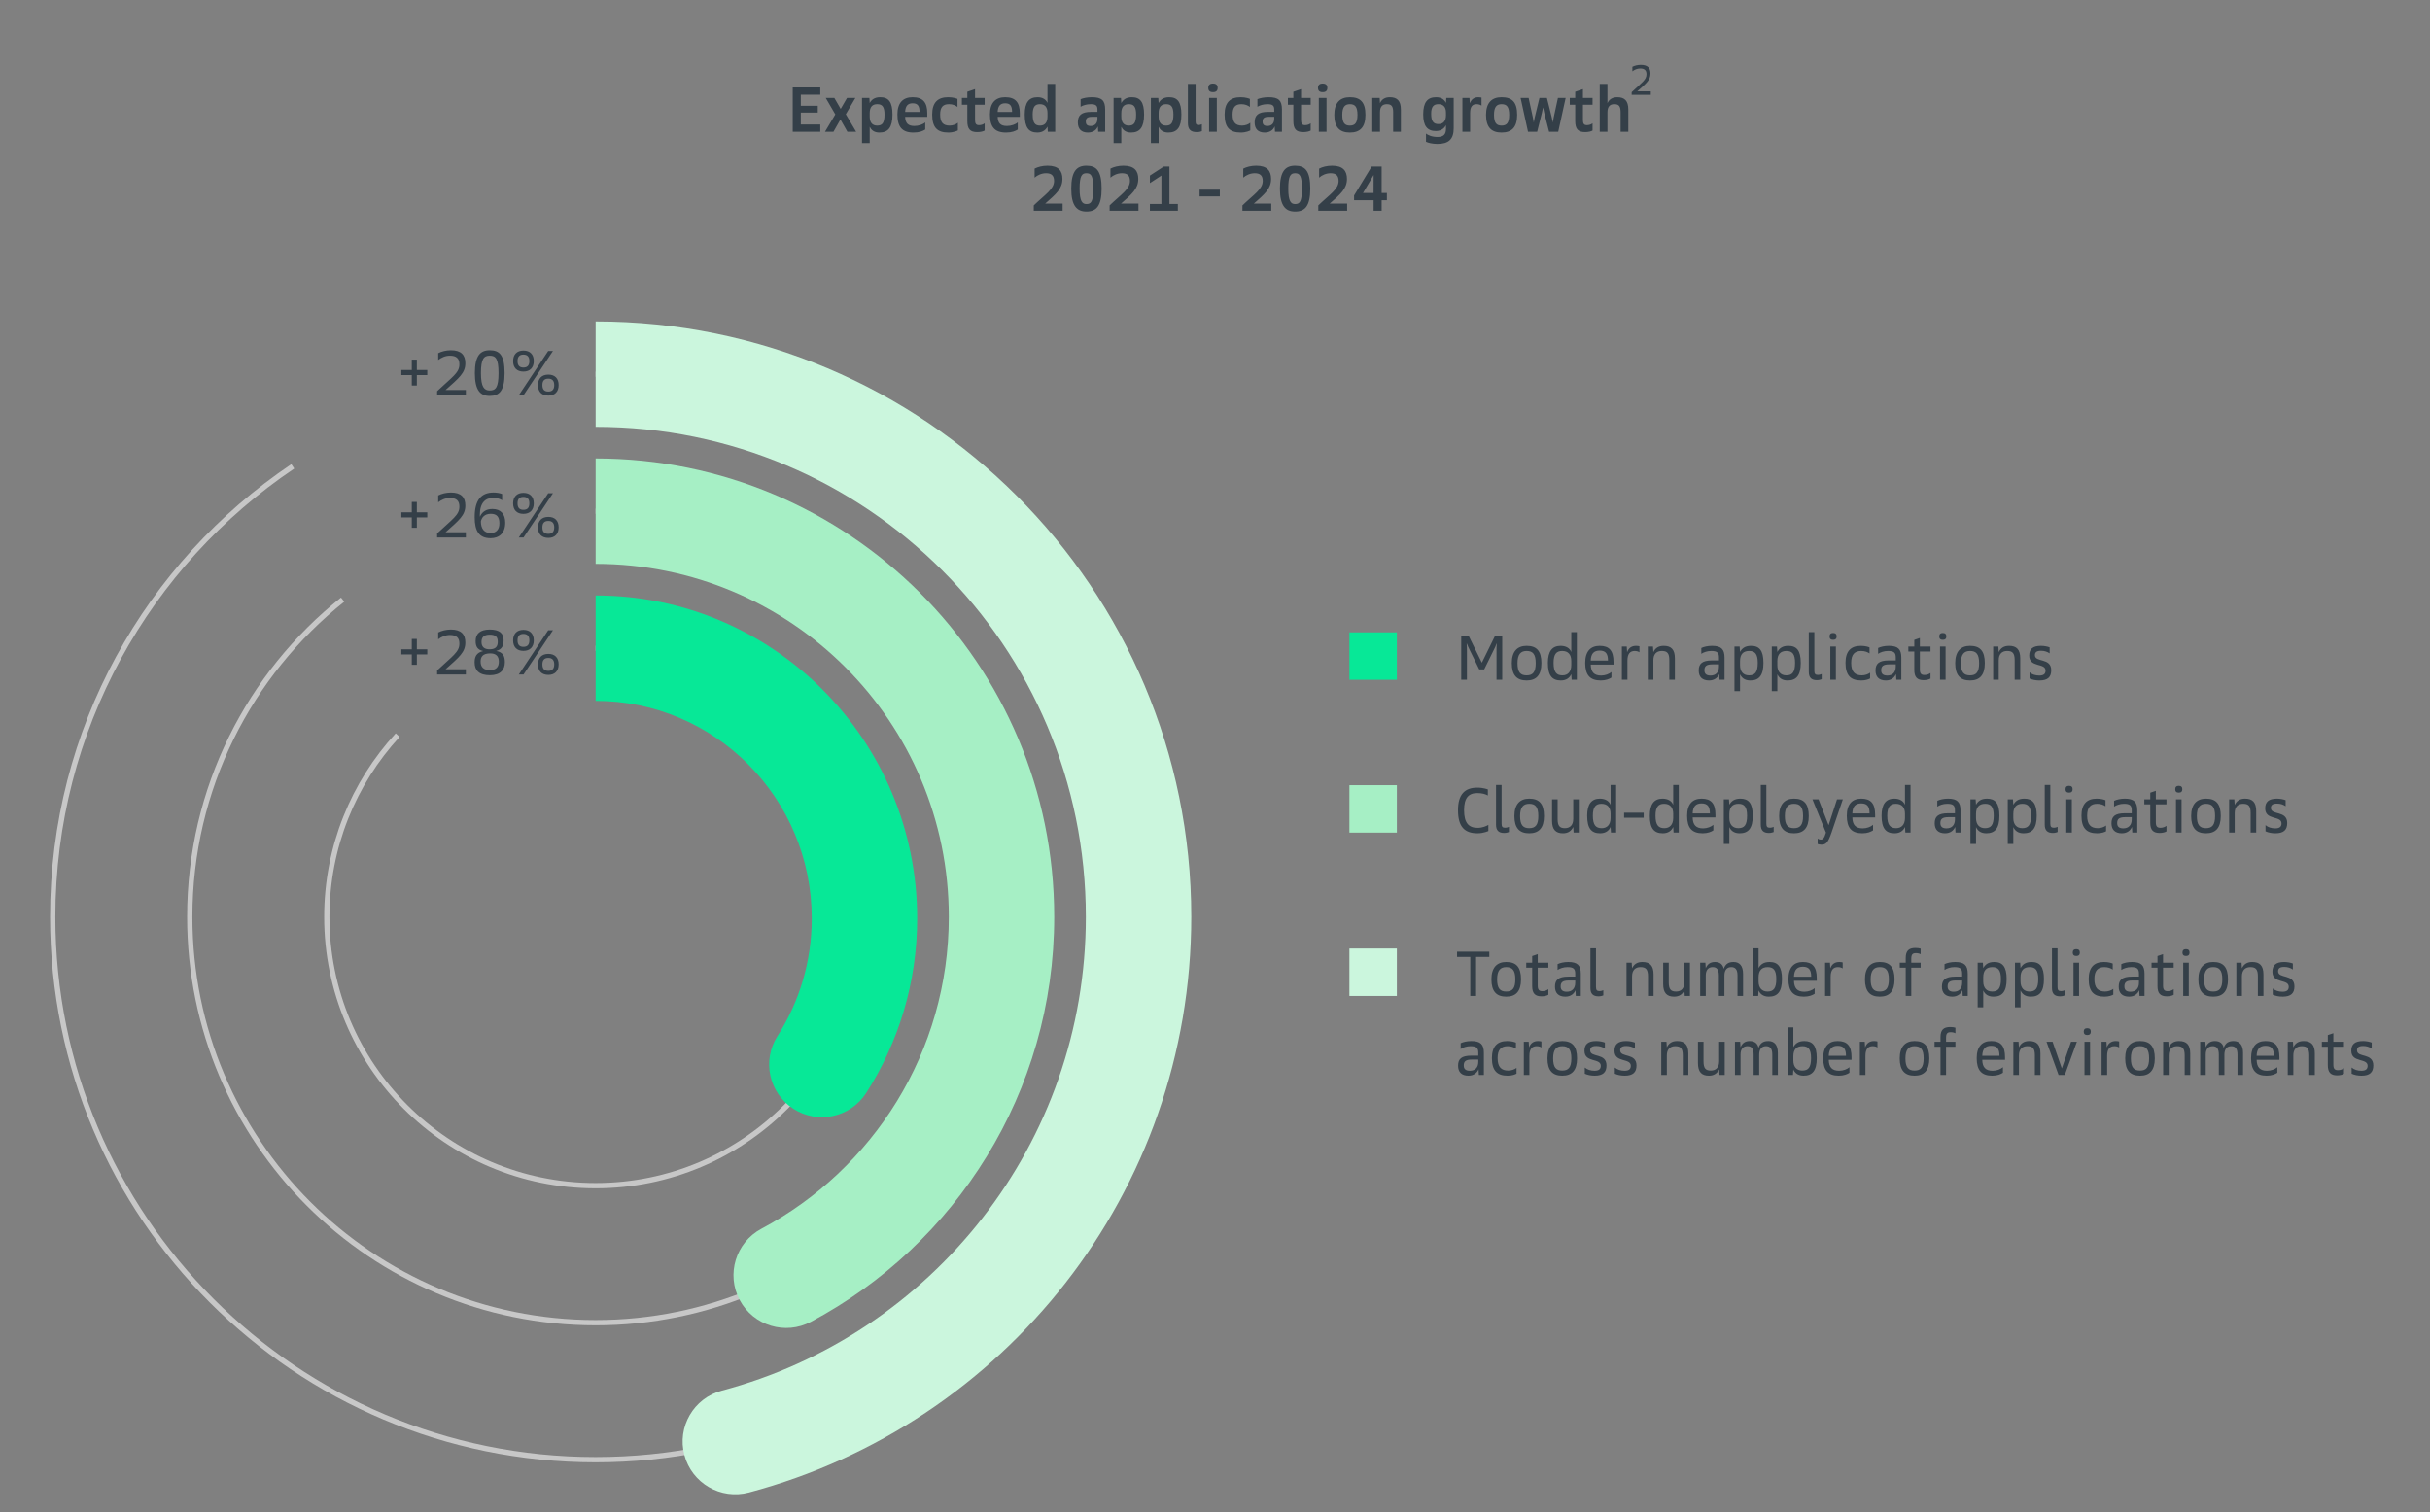
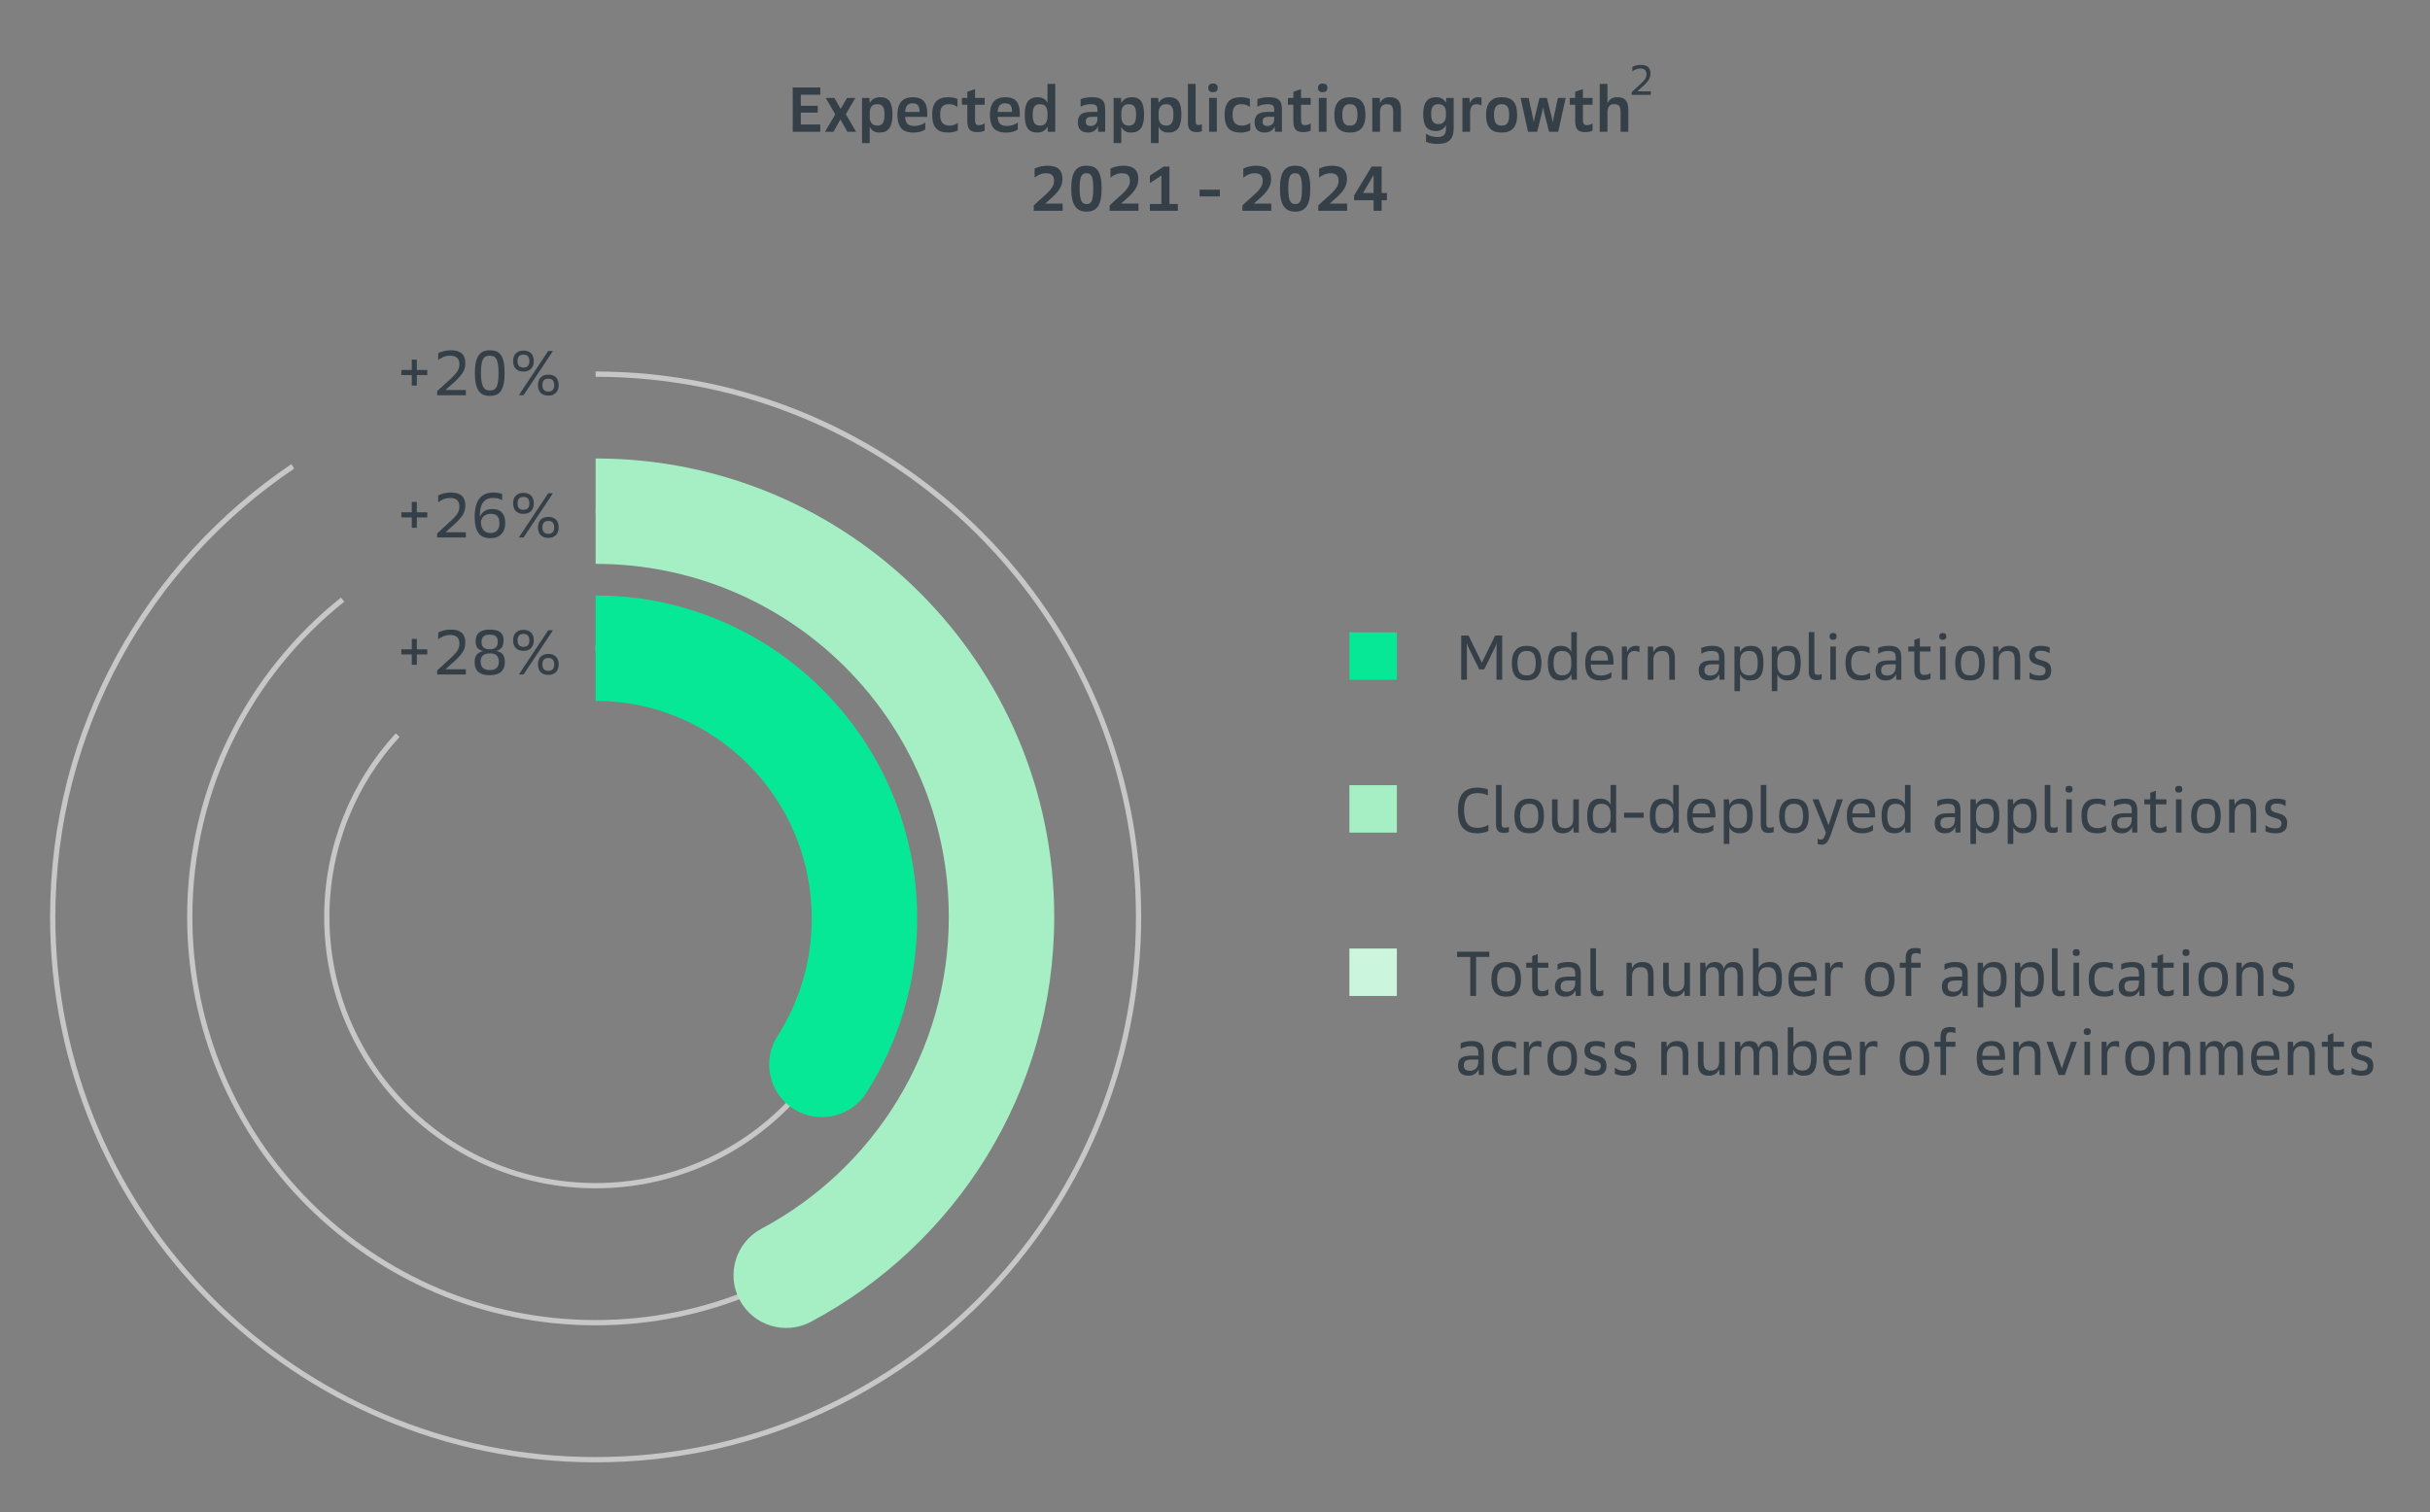
<svg xmlns="http://www.w3.org/2000/svg" width="461" height="287" viewBox="0 0 461 287" fill="none">
  <rect x="0" y="0" width="461" height="287" fill="#808080" stroke="none" />
  <path d="M150.388 25H155.62V23.632H151.924V21.364H155.14V20.08H151.924V17.968H155.62V16.6H150.388V25ZM156.511 25H158.119L159.439 22.672L160.759 25H162.415L160.459 21.676L162.271 18.592H160.687L159.487 20.668L158.287 18.592H156.655L158.467 21.712L156.511 25ZM163.531 27.16H164.995V24.064C165.259 24.604 165.763 25.156 166.831 25.156C168.499 25.156 169.315 24.184 169.315 21.736C169.315 19.348 168.571 18.448 166.987 18.448C165.895 18.448 165.331 18.94 164.995 19.552L164.935 18.592H163.531V27.16ZM167.803 21.736C167.803 23.368 167.347 23.836 166.411 23.836C165.535 23.836 164.995 23.296 164.995 22.132V21.46C164.995 20.284 165.511 19.768 166.423 19.768C167.347 19.768 167.803 20.236 167.803 21.736ZM173.297 25.156C174.401 25.156 175.061 24.88 175.529 24.58V23.224C175.109 23.608 174.281 23.908 173.465 23.908C172.289 23.908 171.761 23.392 171.713 22.18H175.913V21.484C175.913 19.492 175.133 18.448 173.141 18.448C171.317 18.448 170.249 19.504 170.249 21.712C170.249 24.064 171.125 25.156 173.297 25.156ZM173.141 19.6C174.149 19.6 174.449 20.176 174.449 21.244H171.713C171.773 20.092 172.229 19.6 173.141 19.6ZM179.919 25.156C180.927 25.156 181.623 24.808 181.719 24.748V23.296C181.407 23.596 180.759 23.836 180.159 23.836C178.935 23.836 178.359 23.248 178.359 21.736C178.359 20.32 178.899 19.768 180.039 19.768C180.747 19.768 181.263 20.008 181.647 20.296V18.772C181.551 18.724 180.879 18.448 179.883 18.448C177.879 18.448 176.847 19.468 176.847 21.736C176.847 24.196 177.807 25.156 179.919 25.156ZM185.397 25.072C186.045 25.072 186.585 24.916 186.801 24.772V23.404C186.537 23.608 186.165 23.752 185.733 23.752C185.181 23.752 184.977 23.476 184.977 22.792V19.876H186.801V18.592H184.977V16.912L183.513 17.416V18.592H182.481V19.876H183.513V22.96C183.513 24.484 184.041 25.072 185.397 25.072ZM190.852 25.156C191.956 25.156 192.616 24.88 193.084 24.58V23.224C192.664 23.608 191.836 23.908 191.02 23.908C189.844 23.908 189.316 23.392 189.268 22.18H193.468V21.484C193.468 19.492 192.688 18.448 190.696 18.448C188.872 18.448 187.804 19.504 187.804 21.712C187.804 24.064 188.68 25.156 190.852 25.156ZM190.696 19.6C191.704 19.6 192.004 20.176 192.004 21.244H189.268C189.328 20.092 189.784 19.6 190.696 19.6ZM198.782 25H200.186V15.916H198.722V19.528C198.422 18.868 197.786 18.448 196.85 18.448C195.206 18.448 194.402 19.432 194.402 21.736C194.402 24.22 195.17 25.156 196.802 25.156C197.87 25.156 198.458 24.568 198.722 24.028L198.782 25ZM195.914 21.736C195.914 20.248 196.37 19.768 197.294 19.768C198.23 19.768 198.722 20.332 198.722 21.448V22.12C198.722 23.296 198.182 23.836 197.306 23.836C196.382 23.836 195.914 23.356 195.914 21.736ZM206.388 25.156C207.42 25.156 208.044 24.616 208.284 23.98L208.344 25H209.664V20.776C209.664 19.06 209.016 18.448 207.144 18.448C206.292 18.448 205.488 18.616 205.008 18.82V20.26C205.416 19.996 206.16 19.768 206.904 19.768C207.9 19.768 208.2 20.044 208.2 20.8V21.232H207C205.14 21.232 204.48 21.892 204.48 23.224C204.48 24.484 205.152 25.156 206.388 25.156ZM206.916 23.908C206.268 23.908 205.992 23.632 205.992 23.092C205.992 22.444 206.268 22.168 207.168 22.168H208.2V22.516C208.2 23.416 207.708 23.908 206.916 23.908ZM211.262 27.16H212.726V24.064C212.99 24.604 213.494 25.156 214.562 25.156C216.23 25.156 217.046 24.184 217.046 21.736C217.046 19.348 216.302 18.448 214.718 18.448C213.626 18.448 213.062 18.94 212.726 19.552L212.666 18.592H211.262V27.16ZM215.534 21.736C215.534 23.368 215.078 23.836 214.142 23.836C213.266 23.836 212.726 23.296 212.726 22.132V21.46C212.726 20.284 213.242 19.768 214.154 19.768C215.078 19.768 215.534 20.236 215.534 21.736ZM218.34 27.16H219.804V24.064C220.068 24.604 220.572 25.156 221.64 25.156C223.308 25.156 224.124 24.184 224.124 21.736C224.124 19.348 223.38 18.448 221.796 18.448C220.704 18.448 220.14 18.94 219.804 19.552L219.744 18.592H218.34V27.16ZM222.612 21.736C222.612 23.368 222.156 23.836 221.22 23.836C220.344 23.836 219.804 23.296 219.804 22.132V21.46C219.804 20.284 220.32 19.768 221.232 19.768C222.156 19.768 222.612 20.236 222.612 21.736ZM227.05 25.072C227.578 25.072 227.962 24.928 228.01 24.892V23.572C227.962 23.596 227.662 23.728 227.398 23.728C226.99 23.728 226.822 23.572 226.822 23.032V15.916H225.358V23.32C225.358 24.556 225.874 25.072 227.05 25.072ZM229.383 25H230.847V18.592H229.383V25ZM230.115 17.488C230.715 17.488 231.003 17.212 231.003 16.672C231.003 16.132 230.715 15.856 230.115 15.856C229.515 15.856 229.227 16.132 229.227 16.672C229.227 17.212 229.515 17.488 230.115 17.488ZM235.395 25.156C236.403 25.156 237.099 24.808 237.195 24.748V23.296C236.883 23.596 236.235 23.836 235.635 23.836C234.411 23.836 233.835 23.248 233.835 21.736C233.835 20.32 234.375 19.768 235.515 19.768C236.223 19.768 236.739 20.008 237.123 20.296V18.772C237.027 18.724 236.355 18.448 235.359 18.448C233.355 18.448 232.323 19.468 232.323 21.736C232.323 24.196 233.283 25.156 235.395 25.156ZM239.927 25.156C240.959 25.156 241.583 24.616 241.823 23.98L241.883 25H243.203V20.776C243.203 19.06 242.555 18.448 240.683 18.448C239.831 18.448 239.027 18.616 238.547 18.82V20.26C238.955 19.996 239.699 19.768 240.443 19.768C241.439 19.768 241.739 20.044 241.739 20.8V21.232H240.539C238.679 21.232 238.019 21.892 238.019 23.224C238.019 24.484 238.691 25.156 239.927 25.156ZM240.455 23.908C239.807 23.908 239.531 23.632 239.531 23.092C239.531 22.444 239.807 22.168 240.707 22.168H241.739V22.516C241.739 23.416 241.247 23.908 240.455 23.908ZM247.249 25.072C247.897 25.072 248.437 24.916 248.653 24.772V23.404C248.389 23.608 248.017 23.752 247.585 23.752C247.033 23.752 246.829 23.476 246.829 22.792V19.876H248.653V18.592H246.829V16.912L245.365 17.416V18.592H244.333V19.876H245.365V22.96C245.365 24.484 245.893 25.072 247.249 25.072ZM250.196 25H251.66V18.592H250.196V25ZM250.928 17.488C251.528 17.488 251.816 17.212 251.816 16.672C251.816 16.132 251.528 15.856 250.928 15.856C250.328 15.856 250.04 16.132 250.04 16.672C250.04 17.212 250.328 17.488 250.928 17.488ZM256.088 25.156C258.032 25.156 259.04 24.148 259.04 21.796C259.04 19.396 258.092 18.448 256.088 18.448C254.216 18.448 253.136 19.516 253.136 21.796C253.136 24.148 254.144 25.156 256.088 25.156ZM256.088 23.836C255.128 23.836 254.648 23.344 254.648 21.796C254.648 20.296 255.152 19.768 256.088 19.768C257.06 19.768 257.528 20.26 257.528 21.796C257.528 23.344 257.048 23.836 256.088 23.836ZM260.34 25H261.804V21.28C261.804 20.236 262.272 19.768 263.088 19.768C263.94 19.768 264.3 20.116 264.3 21.28V25H265.764V20.788C265.764 19.12 265.044 18.448 263.676 18.448C262.788 18.448 262.152 18.808 261.804 19.576L261.744 18.592H260.34V25ZM272.687 27.316C274.787 27.316 275.783 26.464 275.783 24.352V18.592H274.379L274.319 19.528C274.019 18.868 273.383 18.448 272.447 18.448C270.803 18.448 269.999 19.42 269.999 21.7C269.999 23.92 270.779 24.868 272.399 24.868C273.467 24.868 274.055 24.28 274.319 23.74V24.448C274.319 25.516 273.839 25.996 272.711 25.996C271.619 25.996 270.863 25.624 270.527 25.348V26.908C270.947 27.112 271.751 27.316 272.687 27.316ZM272.891 23.548C271.979 23.548 271.511 23.068 271.511 21.592C271.511 20.248 271.967 19.768 272.891 19.768C273.827 19.768 274.319 20.332 274.319 21.388V21.868C274.319 22.996 273.779 23.548 272.891 23.548ZM277.437 25H278.901V21.448C278.901 20.212 279.345 19.768 280.125 19.768C280.533 19.768 280.869 19.9 281.061 20.044V18.52C281.013 18.508 280.761 18.448 280.437 18.448C279.717 18.448 279.141 18.796 278.841 19.612L278.781 18.592H277.437V25ZM284.869 25.156C286.813 25.156 287.821 24.148 287.821 21.796C287.821 19.396 286.873 18.448 284.869 18.448C282.997 18.448 281.917 19.516 281.917 21.796C281.917 24.148 282.925 25.156 284.869 25.156ZM284.869 23.836C283.909 23.836 283.429 23.344 283.429 21.796C283.429 20.296 283.933 19.768 284.869 19.768C285.841 19.768 286.309 20.26 286.309 21.796C286.309 23.344 285.829 23.836 284.869 23.836ZM289.88 25H291.62L292.52 21.388C292.628 20.908 292.724 20.428 292.724 20.428H292.748C292.748 20.428 292.832 20.908 292.952 21.388L293.876 25H295.616L297.02 18.592H295.556L294.764 22.252C294.656 22.732 294.596 23.212 294.596 23.212H294.572C294.572 23.212 294.5 22.732 294.38 22.252L293.468 18.592H292.052L291.164 22.252C291.044 22.732 290.984 23.212 290.984 23.212H290.96C290.96 23.212 290.9 22.732 290.792 22.252L290 18.592H288.476L289.88 25ZM300.721 25.072C301.369 25.072 301.909 24.916 302.125 24.772V23.404C301.861 23.608 301.489 23.752 301.057 23.752C300.505 23.752 300.301 23.476 300.301 22.792V19.876H302.125V18.592H300.301V16.912L298.837 17.416V18.592H297.805V19.876H298.837V22.96C298.837 24.484 299.365 25.072 300.721 25.072ZM303.488 25H304.952V21.316C304.952 20.236 305.42 19.768 306.236 19.768C307.088 19.768 307.448 20.116 307.448 21.316V25H308.912V20.788C308.912 19.12 308.192 18.448 306.824 18.448C305.936 18.448 305.3 18.808 304.952 19.576V15.916H303.488V25ZM196.12 40H201.592V38.632H198.292C200.32 36.856 201.556 35.824 201.556 33.952C201.556 32.452 200.836 31.444 198.736 31.444C197.776 31.444 196.9 31.672 196.276 31.996V33.712C196.84 33.22 197.62 32.872 198.46 32.872C199.492 32.872 199.972 33.34 199.972 34.336C199.972 35.908 198.292 36.892 196.12 38.98V40ZM206.112 40.156C207.972 40.156 208.992 39.124 208.992 35.8C208.992 32.416 208.02 31.444 206.112 31.444C204.276 31.444 203.232 32.488 203.232 35.8C203.232 39.076 204.312 40.156 206.112 40.156ZM206.112 38.728C205.332 38.728 204.816 38.212 204.816 35.8C204.816 33.328 205.26 32.872 206.112 32.872C206.976 32.872 207.408 33.316 207.408 35.8C207.408 38.296 206.976 38.728 206.112 38.728ZM210.511 40H215.983V38.632H212.683C214.711 36.856 215.947 35.824 215.947 33.952C215.947 32.452 215.227 31.444 213.127 31.444C212.167 31.444 211.291 31.672 210.667 31.996V33.712C211.231 33.22 212.011 32.872 212.851 32.872C213.883 32.872 214.363 33.34 214.363 34.336C214.363 35.908 212.683 36.892 210.511 38.98V40ZM218.15 40H223.454V38.716H221.858V31.6H220.79L218.15 33.316V34.744L220.334 33.316V38.716H218.15V40ZM227.578 37.276H231.418V35.992H227.578V37.276ZM235.706 40H241.178V38.632H237.878C239.906 36.856 241.142 35.824 241.142 33.952C241.142 32.452 240.422 31.444 238.322 31.444C237.362 31.444 236.486 31.672 235.862 31.996V33.712C236.426 33.22 237.206 32.872 238.046 32.872C239.078 32.872 239.558 33.34 239.558 34.336C239.558 35.908 237.878 36.892 235.706 38.98V40ZM245.698 40.156C247.558 40.156 248.578 39.124 248.578 35.8C248.578 32.416 247.606 31.444 245.698 31.444C243.862 31.444 242.818 32.488 242.818 35.8C242.818 39.076 243.898 40.156 245.698 40.156ZM245.698 38.728C244.918 38.728 244.402 38.212 244.402 35.8C244.402 33.328 244.846 32.872 245.698 32.872C246.562 32.872 246.994 33.316 246.994 35.8C246.994 38.296 246.562 38.728 245.698 38.728ZM250.097 40H255.569V38.632H252.269C254.297 36.856 255.533 35.824 255.533 33.952C255.533 32.452 254.813 31.444 252.713 31.444C251.753 31.444 250.877 31.672 250.253 31.996V33.712C250.817 33.22 251.597 32.872 252.437 32.872C253.469 32.872 253.949 33.34 253.949 34.336C253.949 35.908 252.269 36.892 250.097 38.98V40ZM260.592 40H262.116V37.996H263.112V36.628H262.116V31.6H260.22L256.884 37.096V37.996H260.592V40ZM258.576 36.628L260.592 33.208L260.58 36.628H258.576Z" fill="#343F48" />
  <path d="M309.544 18H313.176V17.336H310.608C312.336 15.8 313.112 15.184 313.112 13.952C313.112 12.904 312.576 12.312 311.288 12.312C310.696 12.312 310.112 12.456 309.68 12.68V13.544C310.072 13.24 310.584 13 311.16 13C311.976 13 312.36 13.344 312.36 14.096C312.36 15.16 311.48 15.664 309.544 17.488V18Z" fill="#343F48" />
  <rect x="256" y="120" width="9" height="9" fill="#07E897" />
  <path d="M277.212 129H278.292V123.492C278.292 122.928 278.28 122.688 278.244 122.124H278.28C278.508 122.688 278.592 122.904 278.892 123.492L280.632 127.032H281.568L283.308 123.492C283.608 122.904 283.716 122.688 283.92 122.124H283.956C283.908 122.688 283.908 122.928 283.908 123.492V129H284.988V120.6H283.656L281.124 125.76L278.592 120.6H277.212V129ZM289.615 129.132C291.427 129.132 292.423 128.148 292.423 125.844C292.423 123.492 291.487 122.556 289.615 122.556C287.863 122.556 286.807 123.612 286.807 125.844C286.807 128.148 287.779 129.132 289.615 129.132ZM289.615 128.16C288.463 128.16 287.887 127.584 287.887 125.844C287.887 124.152 288.511 123.528 289.615 123.528C290.767 123.528 291.343 124.104 291.343 125.844C291.343 127.584 290.767 128.16 289.615 128.16ZM298.163 129H299.147V119.964H298.091V123.732C297.815 123.012 297.107 122.556 296.063 122.556C294.515 122.556 293.651 123.54 293.651 125.784C293.651 128.232 294.479 129.132 296.111 129.132C297.227 129.132 297.815 128.556 298.091 127.932L298.163 129ZM294.731 125.784C294.731 124.116 295.283 123.528 296.363 123.528C297.551 123.528 298.091 124.272 298.091 125.412V126.216C298.091 127.488 297.431 128.16 296.411 128.16C295.307 128.16 294.731 127.584 294.731 125.784ZM303.681 129.132C304.653 129.132 305.313 128.844 305.709 128.58V127.524C305.277 127.896 304.545 128.196 303.753 128.196C302.421 128.196 301.809 127.536 301.785 126.12H306.105V125.628C306.105 123.48 305.301 122.556 303.477 122.556C301.761 122.556 300.729 123.588 300.729 125.808C300.729 128.112 301.653 129.132 303.681 129.132ZM303.477 123.456C304.689 123.456 305.049 124.152 305.049 125.352H301.785C301.821 124.02 302.397 123.456 303.477 123.456ZM307.687 129H308.743V125.352C308.743 124.056 309.259 123.528 310.123 123.528C310.531 123.528 310.819 123.636 311.023 123.78V122.64C310.927 122.604 310.675 122.556 310.399 122.556C309.595 122.556 308.983 122.904 308.683 123.768L308.611 122.688H307.687V129ZM312.609 129H313.665V125.28C313.665 124.128 314.265 123.528 315.261 123.528C316.281 123.528 316.689 123.948 316.689 125.28V129H317.745V124.932C317.745 123.24 317.037 122.556 315.621 122.556C314.613 122.556 314.013 123 313.665 123.756L313.593 122.688H312.609V129ZM324.236 129.132C325.256 129.132 325.868 128.58 326.156 127.92L326.216 129H327.164V124.788C327.164 123.192 326.528 122.556 324.788 122.556C323.996 122.556 323.216 122.736 322.76 122.964V124.068C323.204 123.768 323.9 123.528 324.644 123.528C325.772 123.528 326.108 123.864 326.108 124.764V125.328H324.788C322.904 125.328 322.268 125.964 322.268 127.236C322.268 128.448 322.94 129.132 324.236 129.132ZM324.512 128.196C323.696 128.196 323.348 127.848 323.348 127.188C323.348 126.432 323.708 126.072 324.86 126.072H326.108V126.504C326.108 127.584 325.496 128.196 324.512 128.196ZM329.05 131.16H330.106V127.956C330.382 128.568 330.934 129.132 332.05 129.132C333.694 129.132 334.546 128.208 334.546 125.784C334.546 123.42 333.754 122.556 332.182 122.556C331.018 122.556 330.466 123.072 330.106 123.708L330.034 122.688H329.05V131.16ZM333.466 125.784C333.466 127.608 332.914 128.16 331.798 128.16C330.766 128.16 330.106 127.488 330.106 126.24V125.448C330.106 124.152 330.718 123.528 331.834 123.528C332.914 123.528 333.466 124.08 333.466 125.784ZM336.128 131.16H337.184V127.956C337.46 128.568 338.012 129.132 339.128 129.132C340.772 129.132 341.624 128.208 341.624 125.784C341.624 123.42 340.832 122.556 339.26 122.556C338.096 122.556 337.544 123.072 337.184 123.708L337.112 122.688H336.128V131.16ZM340.544 125.784C340.544 127.608 339.992 128.16 338.876 128.16C337.844 128.16 337.184 127.488 337.184 126.24V125.448C337.184 124.152 337.796 123.528 338.912 123.528C339.992 123.528 340.544 124.08 340.544 125.784ZM344.694 129.072C345.126 129.072 345.474 128.94 345.594 128.892V127.908C345.474 127.968 345.162 128.076 344.886 128.076C344.394 128.076 344.202 127.908 344.202 127.284V119.964H343.146V127.488C343.146 128.568 343.626 129.072 344.694 129.072ZM347.232 129H348.288V122.688H347.232V129ZM347.76 121.416C348.216 121.416 348.432 121.188 348.432 120.768C348.432 120.348 348.216 120.12 347.76 120.12C347.304 120.12 347.088 120.348 347.088 120.768C347.088 121.188 347.304 121.416 347.76 121.416ZM353.1 129.132C353.976 129.132 354.552 128.88 354.78 128.748V127.656C354.444 127.932 353.808 128.16 353.22 128.16C351.876 128.16 351.192 127.476 351.192 125.784C351.192 124.188 351.852 123.528 353.1 123.528C353.76 123.528 354.312 123.744 354.672 123.996V122.856C354.456 122.76 353.868 122.556 353.016 122.556C351.132 122.556 350.112 123.576 350.112 125.784C350.112 128.16 351.084 129.132 353.1 129.132ZM357.775 129.132C358.795 129.132 359.407 128.58 359.695 127.92L359.755 129H360.703V124.788C360.703 123.192 360.067 122.556 358.327 122.556C357.535 122.556 356.755 122.736 356.299 122.964V124.068C356.743 123.768 357.439 123.528 358.183 123.528C359.311 123.528 359.647 123.864 359.647 124.764V125.328H358.327C356.443 125.328 355.807 125.964 355.807 127.236C355.807 128.448 356.479 129.132 357.775 129.132ZM358.051 128.196C357.235 128.196 356.887 127.848 356.887 127.188C356.887 126.432 357.247 126.072 358.399 126.072H359.647V126.504C359.647 127.584 359.035 128.196 358.051 128.196ZM364.941 129.072C365.505 129.072 366.009 128.928 366.237 128.772V127.716C365.949 127.92 365.589 128.088 365.097 128.088C364.473 128.088 364.221 127.812 364.221 127.044V123.636H366.237V122.688H364.221V121.068L363.165 121.428V122.688H362.037V123.636H363.165V127.128C363.165 128.496 363.705 129.072 364.941 129.072ZM368.044 129H369.1V122.688H368.044V129ZM368.572 121.416C369.028 121.416 369.244 121.188 369.244 120.768C369.244 120.348 369.028 120.12 368.572 120.12C368.116 120.12 367.9 120.348 367.9 120.768C367.9 121.188 368.116 121.416 368.572 121.416ZM373.733 129.132C375.545 129.132 376.541 128.148 376.541 125.844C376.541 123.492 375.605 122.556 373.733 122.556C371.981 122.556 370.925 123.612 370.925 125.844C370.925 128.148 371.896 129.132 373.733 129.132ZM373.733 128.16C372.581 128.16 372.005 127.584 372.005 125.844C372.005 124.152 372.629 123.528 373.733 123.528C374.885 123.528 375.461 124.104 375.461 125.844C375.461 127.584 374.885 128.16 373.733 128.16ZM378.128 129H379.184V125.28C379.184 124.128 379.784 123.528 380.78 123.528C381.8 123.528 382.208 123.948 382.208 125.28V129H383.264V124.932C383.264 123.24 382.556 122.556 381.14 122.556C380.132 122.556 379.532 123 379.184 123.756L379.112 122.688H378.128V129ZM386.9 129.132C388.484 129.132 389.144 128.484 389.144 127.188C389.144 124.74 386.048 125.772 386.048 124.32C386.048 123.792 386.348 123.492 387.212 123.492C387.848 123.492 388.388 123.672 388.844 123.984V122.844C388.484 122.7 387.836 122.556 387.2 122.556C385.604 122.556 384.968 123.192 384.968 124.404C384.968 126.744 388.064 125.724 388.064 127.26C388.064 127.86 387.728 128.196 386.876 128.196C386.144 128.196 385.484 127.98 385.028 127.584V128.76C385.568 129 386.192 129.132 386.9 129.132Z" fill="#343F48" />
  <rect x="256" y="149" width="9" height="9" fill="#A6EFC5" />
  <path d="M280.296 158.132C281.472 158.132 282.36 157.7 282.36 157.7V156.536C281.952 156.776 281.22 157.1 280.32 157.1C278.652 157.1 277.752 156.188 277.752 153.74C277.752 151.376 278.628 150.5 280.272 150.5C281.148 150.5 281.808 150.692 282.264 150.956V149.804C282.264 149.804 281.436 149.468 280.26 149.468C277.884 149.468 276.6 150.752 276.6 153.74C276.6 156.896 277.848 158.132 280.296 158.132ZM285.362 158.072C285.794 158.072 286.142 157.94 286.262 157.892V156.908C286.142 156.968 285.83 157.076 285.554 157.076C285.062 157.076 284.87 156.908 284.87 156.284V148.964H283.814V156.488C283.814 157.568 284.294 158.072 285.362 158.072ZM290.108 158.132C291.92 158.132 292.916 157.148 292.916 154.844C292.916 152.492 291.98 151.556 290.108 151.556C288.356 151.556 287.3 152.612 287.3 154.844C287.3 157.148 288.271 158.132 290.108 158.132ZM290.108 157.16C288.956 157.16 288.38 156.584 288.38 154.844C288.38 153.152 289.004 152.528 290.108 152.528C291.26 152.528 291.836 153.104 291.836 154.844C291.836 156.584 291.26 157.16 290.108 157.16ZM296.519 158.132C297.527 158.132 298.115 157.652 298.463 156.932L298.535 158H299.519V151.688H298.463V155.408C298.463 156.56 297.863 157.16 296.879 157.16C295.907 157.16 295.499 156.74 295.499 155.408V151.688H294.443V155.756C294.443 157.448 295.163 158.132 296.519 158.132ZM305.616 158H306.6V148.964H305.544V152.732C305.268 152.012 304.56 151.556 303.516 151.556C301.968 151.556 301.104 152.54 301.104 154.784C301.104 157.232 301.932 158.132 303.564 158.132C304.68 158.132 305.268 157.556 305.544 156.932L305.616 158ZM302.184 154.784C302.184 153.116 302.736 152.528 303.816 152.528C305.004 152.528 305.544 153.272 305.544 154.412V155.216C305.544 156.488 304.884 157.16 303.864 157.16C302.76 157.16 302.184 156.584 302.184 154.784ZM308.11 155.18H311.83V154.22H308.11V155.18ZM317.499 158H318.483V148.964H317.427V152.732C317.151 152.012 316.443 151.556 315.399 151.556C313.851 151.556 312.987 152.54 312.987 154.784C312.987 157.232 313.815 158.132 315.447 158.132C316.563 158.132 317.151 157.556 317.427 156.932L317.499 158ZM314.067 154.784C314.067 153.116 314.619 152.528 315.699 152.528C316.887 152.528 317.427 153.272 317.427 154.412V155.216C317.427 156.488 316.767 157.16 315.747 157.16C314.643 157.16 314.067 156.584 314.067 154.784ZM323.017 158.132C323.989 158.132 324.649 157.844 325.045 157.58V156.524C324.613 156.896 323.881 157.196 323.089 157.196C321.757 157.196 321.145 156.536 321.121 155.12H325.441V154.628C325.441 152.48 324.637 151.556 322.813 151.556C321.097 151.556 320.065 152.588 320.065 154.808C320.065 157.112 320.989 158.132 323.017 158.132ZM322.813 152.456C324.025 152.456 324.385 153.152 324.385 154.352H321.121C321.157 153.02 321.733 152.456 322.813 152.456ZM327.023 160.16H328.079V156.956C328.355 157.568 328.907 158.132 330.023 158.132C331.667 158.132 332.519 157.208 332.519 154.784C332.519 152.42 331.727 151.556 330.155 151.556C328.991 151.556 328.439 152.072 328.079 152.708L328.007 151.688H327.023V160.16ZM331.439 154.784C331.439 156.608 330.887 157.16 329.771 157.16C328.739 157.16 328.079 156.488 328.079 155.24V154.448C328.079 153.152 328.691 152.528 329.807 152.528C330.887 152.528 331.439 153.08 331.439 154.784ZM335.589 158.072C336.021 158.072 336.369 157.94 336.489 157.892V156.908C336.369 156.968 336.057 157.076 335.781 157.076C335.289 157.076 335.097 156.908 335.097 156.284V148.964H334.041V156.488C334.041 157.568 334.521 158.072 335.589 158.072ZM340.334 158.132C342.146 158.132 343.142 157.148 343.142 154.844C343.142 152.492 342.206 151.556 340.334 151.556C338.582 151.556 337.526 152.612 337.526 154.844C337.526 157.148 338.498 158.132 340.334 158.132ZM340.334 157.16C339.182 157.16 338.606 156.584 338.606 154.844C338.606 153.152 339.23 152.528 340.334 152.528C341.486 152.528 342.062 153.104 342.062 154.844C342.062 156.584 341.486 157.16 340.334 157.16ZM345.537 160.292C346.341 160.292 346.773 160.004 347.445 158.036L349.605 151.688H348.501L346.905 156.596L344.997 151.688H343.845L346.401 158C346.053 159.152 345.801 159.32 345.429 159.32C345.153 159.32 344.973 159.236 344.829 159.128V160.16C344.913 160.208 345.213 160.292 345.537 160.292ZM353.31 158.132C354.282 158.132 354.942 157.844 355.338 157.58V156.524C354.906 156.896 354.174 157.196 353.382 157.196C352.05 157.196 351.438 156.536 351.414 155.12H355.734V154.628C355.734 152.48 354.93 151.556 353.106 151.556C351.39 151.556 350.358 152.588 350.358 154.808C350.358 157.112 351.282 158.132 353.31 158.132ZM353.106 152.456C354.318 152.456 354.678 153.152 354.678 154.352H351.414C351.45 153.02 352.026 152.456 353.106 152.456ZM361.468 158H362.452V148.964H361.396V152.732C361.12 152.012 360.412 151.556 359.368 151.556C357.82 151.556 356.956 152.54 356.956 154.784C356.956 157.232 357.784 158.132 359.416 158.132C360.532 158.132 361.12 157.556 361.396 156.932L361.468 158ZM358.036 154.784C358.036 153.116 358.588 152.528 359.668 152.528C360.856 152.528 361.396 153.272 361.396 154.412V155.216C361.396 156.488 360.736 157.16 359.716 157.16C358.612 157.16 358.036 156.584 358.036 154.784ZM369.002 158.132C370.022 158.132 370.634 157.58 370.922 156.92L370.982 158H371.93V153.788C371.93 152.192 371.294 151.556 369.554 151.556C368.762 151.556 367.982 151.736 367.526 151.964V153.068C367.97 152.768 368.666 152.528 369.41 152.528C370.538 152.528 370.874 152.864 370.874 153.764V154.328H369.554C367.67 154.328 367.034 154.964 367.034 156.236C367.034 157.448 367.706 158.132 369.002 158.132ZM369.278 157.196C368.462 157.196 368.114 156.848 368.114 156.188C368.114 155.432 368.474 155.072 369.626 155.072H370.874V155.504C370.874 156.584 370.262 157.196 369.278 157.196ZM373.816 160.16H374.872V156.956C375.148 157.568 375.7 158.132 376.816 158.132C378.46 158.132 379.312 157.208 379.312 154.784C379.312 152.42 378.52 151.556 376.948 151.556C375.784 151.556 375.232 152.072 374.872 152.708L374.8 151.688H373.816V160.16ZM378.232 154.784C378.232 156.608 377.68 157.16 376.564 157.16C375.532 157.16 374.872 156.488 374.872 155.24V154.448C374.872 153.152 375.484 152.528 376.6 152.528C377.68 152.528 378.232 153.08 378.232 154.784ZM380.894 160.16H381.95V156.956C382.226 157.568 382.778 158.132 383.894 158.132C385.538 158.132 386.39 157.208 386.39 154.784C386.39 152.42 385.598 151.556 384.026 151.556C382.862 151.556 382.31 152.072 381.95 152.708L381.878 151.688H380.894V160.16ZM385.31 154.784C385.31 156.608 384.758 157.16 383.642 157.16C382.61 157.16 381.95 156.488 381.95 155.24V154.448C381.95 153.152 382.562 152.528 383.678 152.528C384.758 152.528 385.31 153.08 385.31 154.784ZM389.46 158.072C389.892 158.072 390.24 157.94 390.36 157.892V156.908C390.24 156.968 389.928 157.076 389.652 157.076C389.16 157.076 388.968 156.908 388.968 156.284V148.964H387.912V156.488C387.912 157.568 388.392 158.072 389.46 158.072ZM391.997 158H393.053V151.688H391.997V158ZM392.525 150.416C392.981 150.416 393.197 150.188 393.197 149.768C393.197 149.348 392.981 149.12 392.525 149.12C392.069 149.12 391.853 149.348 391.853 149.768C391.853 150.188 392.069 150.416 392.525 150.416ZM397.866 158.132C398.742 158.132 399.318 157.88 399.546 157.748V156.656C399.21 156.932 398.574 157.16 397.986 157.16C396.642 157.16 395.958 156.476 395.958 154.784C395.958 153.188 396.618 152.528 397.866 152.528C398.526 152.528 399.078 152.744 399.438 152.996V151.856C399.222 151.76 398.634 151.556 397.782 151.556C395.898 151.556 394.878 152.576 394.878 154.784C394.878 157.16 395.85 158.132 397.866 158.132ZM402.541 158.132C403.561 158.132 404.173 157.58 404.461 156.92L404.521 158H405.469V153.788C405.469 152.192 404.833 151.556 403.093 151.556C402.301 151.556 401.521 151.736 401.065 151.964V153.068C401.509 152.768 402.205 152.528 402.949 152.528C404.077 152.528 404.413 152.864 404.413 153.764V154.328H403.093C401.209 154.328 400.573 154.964 400.573 156.236C400.573 157.448 401.245 158.132 402.541 158.132ZM402.817 157.196C402.001 157.196 401.653 156.848 401.653 156.188C401.653 155.432 402.013 155.072 403.165 155.072H404.413V155.504C404.413 156.584 403.801 157.196 402.817 157.196ZM409.707 158.072C410.271 158.072 410.775 157.928 411.003 157.772V156.716C410.715 156.92 410.355 157.088 409.863 157.088C409.239 157.088 408.987 156.812 408.987 156.044V152.636H411.003V151.688H408.987V150.068L407.931 150.428V151.688H406.803V152.636H407.931V156.128C407.931 157.496 408.471 158.072 409.707 158.072ZM412.81 158H413.866V151.688H412.81V158ZM413.338 150.416C413.794 150.416 414.01 150.188 414.01 149.768C414.01 149.348 413.794 149.12 413.338 149.12C412.882 149.12 412.666 149.348 412.666 149.768C412.666 150.188 412.882 150.416 413.338 150.416ZM418.498 158.132C420.31 158.132 421.306 157.148 421.306 154.844C421.306 152.492 420.37 151.556 418.498 151.556C416.746 151.556 415.69 152.612 415.69 154.844C415.69 157.148 416.662 158.132 418.498 158.132ZM418.498 157.16C417.346 157.16 416.77 156.584 416.77 154.844C416.77 153.152 417.394 152.528 418.498 152.528C419.65 152.528 420.226 153.104 420.226 154.844C420.226 156.584 419.65 157.16 418.498 157.16ZM422.894 158H423.95V154.28C423.95 153.128 424.55 152.528 425.546 152.528C426.566 152.528 426.974 152.948 426.974 154.28V158H428.03V153.932C428.03 152.24 427.322 151.556 425.906 151.556C424.898 151.556 424.298 152 423.95 152.756L423.878 151.688H422.894V158ZM431.665 158.132C433.249 158.132 433.909 157.484 433.909 156.188C433.909 153.74 430.813 154.772 430.813 153.32C430.813 152.792 431.113 152.492 431.977 152.492C432.613 152.492 433.153 152.672 433.609 152.984V151.844C433.249 151.7 432.601 151.556 431.965 151.556C430.369 151.556 429.733 152.192 429.733 153.404C429.733 155.744 432.829 154.724 432.829 156.26C432.829 156.86 432.493 157.196 431.641 157.196C430.909 157.196 430.249 156.98 429.793 156.584V157.76C430.333 158 430.957 158.132 431.665 158.132Z" fill="#343F48" />
  <rect x="256" y="180" width="9" height="9" fill="#CBF6DD" />
  <path d="M278.928 189H280.032V181.596H282.54V180.6H276.42V181.596H278.928V189ZM285.748 189.132C287.56 189.132 288.556 188.148 288.556 185.844C288.556 183.492 287.62 182.556 285.748 182.556C283.996 182.556 282.94 183.612 282.94 185.844C282.94 188.148 283.912 189.132 285.748 189.132ZM285.748 188.16C284.596 188.16 284.02 187.584 284.02 185.844C284.02 184.152 284.644 183.528 285.748 183.528C286.9 183.528 287.476 184.104 287.476 185.844C287.476 187.584 286.9 188.16 285.748 188.16ZM292.449 189.072C293.013 189.072 293.517 188.928 293.745 188.772V187.716C293.457 187.92 293.097 188.088 292.605 188.088C291.981 188.088 291.729 187.812 291.729 187.044V183.636H293.745V182.688H291.729V181.068L290.673 181.428V182.688H289.545V183.636H290.673V187.128C290.673 188.496 291.213 189.072 292.449 189.072ZM296.967 189.132C297.987 189.132 298.599 188.58 298.887 187.92L298.947 189H299.895V184.788C299.895 183.192 299.259 182.556 297.519 182.556C296.727 182.556 295.947 182.736 295.491 182.964V184.068C295.935 183.768 296.631 183.528 297.375 183.528C298.503 183.528 298.839 183.864 298.839 184.764V185.328H297.519C295.635 185.328 294.999 185.964 294.999 187.236C294.999 188.448 295.671 189.132 296.967 189.132ZM297.243 188.196C296.427 188.196 296.079 187.848 296.079 187.188C296.079 186.432 296.439 186.072 297.591 186.072H298.839V186.504C298.839 187.584 298.227 188.196 297.243 188.196ZM303.269 189.072C303.701 189.072 304.049 188.94 304.169 188.892V187.908C304.049 187.968 303.737 188.076 303.461 188.076C302.969 188.076 302.777 187.908 302.777 187.284V179.964H301.721V187.488C301.721 188.568 302.201 189.072 303.269 189.072ZM308.566 189H309.622V185.28C309.622 184.128 310.222 183.528 311.218 183.528C312.238 183.528 312.646 183.948 312.646 185.28V189H313.702V184.932C313.702 183.24 312.994 182.556 311.578 182.556C310.57 182.556 309.97 183 309.622 183.756L309.55 182.688H308.566V189ZM317.601 189.132C318.609 189.132 319.197 188.652 319.545 187.932L319.617 189H320.601V182.688H319.545V186.408C319.545 187.56 318.945 188.16 317.961 188.16C316.989 188.16 316.581 187.74 316.581 186.408V182.688H315.525V186.756C315.525 188.448 316.245 189.132 317.601 189.132ZM322.546 189H323.602V185.124C323.602 184.044 324.118 183.528 324.922 183.528C325.666 183.528 326.086 183.96 326.086 185.124V189H327.142V185.124C327.142 184.044 327.658 183.528 328.438 183.528C329.206 183.528 329.626 183.96 329.626 185.124V189H330.682V184.8C330.682 183.252 329.986 182.556 328.882 182.556C327.97 182.556 327.358 182.88 327.01 183.852C326.854 183.048 326.314 182.556 325.354 182.556C324.478 182.556 323.926 182.952 323.602 183.732L323.53 182.688H322.546V189ZM335.566 189.132C337.21 189.132 338.062 188.208 338.062 185.784C338.062 183.42 337.27 182.556 335.698 182.556C334.534 182.556 333.982 183.072 333.622 183.708V179.964H332.566V189H333.55L333.622 187.956C333.898 188.568 334.45 189.132 335.566 189.132ZM335.302 188.16C334.282 188.16 333.622 187.488 333.622 186.24V185.448C333.622 184.152 334.234 183.528 335.35 183.528C336.43 183.528 336.982 184.08 336.982 185.784C336.982 187.608 336.43 188.16 335.302 188.16ZM342.236 189.132C343.208 189.132 343.868 188.844 344.264 188.58V187.524C343.832 187.896 343.1 188.196 342.308 188.196C340.976 188.196 340.364 187.536 340.34 186.12H344.66V185.628C344.66 183.48 343.856 182.556 342.032 182.556C340.316 182.556 339.284 183.588 339.284 185.808C339.284 188.112 340.208 189.132 342.236 189.132ZM342.032 183.456C343.244 183.456 343.604 184.152 343.604 185.352H340.34C340.376 184.02 340.952 183.456 342.032 183.456ZM346.242 189H347.298V185.352C347.298 184.056 347.814 183.528 348.678 183.528C349.086 183.528 349.374 183.636 349.578 183.78V182.64C349.482 182.604 349.23 182.556 348.954 182.556C348.15 182.556 347.538 182.904 347.238 183.768L347.166 182.688H346.242V189ZM356.611 189.132C358.423 189.132 359.419 188.148 359.419 185.844C359.419 183.492 358.483 182.556 356.611 182.556C354.859 182.556 353.803 183.612 353.803 185.844C353.803 188.148 354.775 189.132 356.611 189.132ZM356.611 188.16C355.459 188.16 354.883 187.584 354.883 185.844C354.883 184.152 355.507 183.528 356.611 183.528C357.763 183.528 358.339 184.104 358.339 185.844C358.339 187.584 357.763 188.16 356.611 188.16ZM361.536 189H362.592V183.636H364.368V182.688H362.592V181.956C362.592 181.128 362.832 180.876 363.48 180.876C363.864 180.876 364.176 180.972 364.368 181.08V180.024C364.14 179.952 363.804 179.892 363.384 179.892C362.088 179.892 361.536 180.468 361.536 181.812V182.688H360.408V183.636H361.536V189ZM370.373 189.132C371.393 189.132 372.005 188.58 372.293 187.92L372.353 189H373.301V184.788C373.301 183.192 372.665 182.556 370.925 182.556C370.133 182.556 369.353 182.736 368.897 182.964V184.068C369.341 183.768 370.037 183.528 370.781 183.528C371.909 183.528 372.245 183.864 372.245 184.764V185.328H370.925C369.041 185.328 368.405 185.964 368.405 187.236C368.405 188.448 369.077 189.132 370.373 189.132ZM370.649 188.196C369.833 188.196 369.485 187.848 369.485 187.188C369.485 186.432 369.845 186.072 370.997 186.072H372.245V186.504C372.245 187.584 371.633 188.196 370.649 188.196ZM375.187 191.16H376.243V187.956C376.519 188.568 377.071 189.132 378.187 189.132C379.831 189.132 380.683 188.208 380.683 185.784C380.683 183.42 379.891 182.556 378.319 182.556C377.155 182.556 376.603 183.072 376.243 183.708L376.171 182.688H375.187V191.16ZM379.603 185.784C379.603 187.608 379.051 188.16 377.935 188.16C376.903 188.16 376.243 187.488 376.243 186.24V185.448C376.243 184.152 376.855 183.528 377.971 183.528C379.051 183.528 379.603 184.08 379.603 185.784ZM382.265 191.16H383.321V187.956C383.597 188.568 384.149 189.132 385.265 189.132C386.909 189.132 387.761 188.208 387.761 185.784C387.761 183.42 386.969 182.556 385.397 182.556C384.233 182.556 383.681 183.072 383.321 183.708L383.249 182.688H382.265V191.16ZM386.681 185.784C386.681 187.608 386.129 188.16 385.013 188.16C383.981 188.16 383.321 187.488 383.321 186.24V185.448C383.321 184.152 383.933 183.528 385.049 183.528C386.129 183.528 386.681 184.08 386.681 185.784ZM390.831 189.072C391.263 189.072 391.611 188.94 391.731 188.892V187.908C391.611 187.968 391.299 188.076 391.023 188.076C390.531 188.076 390.339 187.908 390.339 187.284V179.964H389.283V187.488C389.283 188.568 389.763 189.072 390.831 189.072ZM393.368 189H394.424V182.688H393.368V189ZM393.896 181.416C394.352 181.416 394.568 181.188 394.568 180.768C394.568 180.348 394.352 180.12 393.896 180.12C393.44 180.12 393.224 180.348 393.224 180.768C393.224 181.188 393.44 181.416 393.896 181.416ZM399.237 189.132C400.113 189.132 400.689 188.88 400.917 188.748V187.656C400.581 187.932 399.945 188.16 399.357 188.16C398.013 188.16 397.329 187.476 397.329 185.784C397.329 184.188 397.989 183.528 399.237 183.528C399.897 183.528 400.449 183.744 400.809 183.996V182.856C400.593 182.76 400.005 182.556 399.153 182.556C397.269 182.556 396.249 183.576 396.249 185.784C396.249 188.16 397.221 189.132 399.237 189.132ZM403.912 189.132C404.932 189.132 405.544 188.58 405.832 187.92L405.892 189H406.84V184.788C406.84 183.192 406.204 182.556 404.464 182.556C403.672 182.556 402.892 182.736 402.436 182.964V184.068C402.88 183.768 403.576 183.528 404.32 183.528C405.448 183.528 405.784 183.864 405.784 184.764V185.328H404.464C402.58 185.328 401.944 185.964 401.944 187.236C401.944 188.448 402.616 189.132 403.912 189.132ZM404.188 188.196C403.372 188.196 403.024 187.848 403.024 187.188C403.024 186.432 403.384 186.072 404.536 186.072H405.784V186.504C405.784 187.584 405.172 188.196 404.188 188.196ZM411.078 189.072C411.642 189.072 412.146 188.928 412.374 188.772V187.716C412.086 187.92 411.726 188.088 411.234 188.088C410.61 188.088 410.358 187.812 410.358 187.044V183.636H412.374V182.688H410.358V181.068L409.302 181.428V182.688H408.174V183.636H409.302V187.128C409.302 188.496 409.842 189.072 411.078 189.072ZM414.181 189H415.237V182.688H414.181V189ZM414.709 181.416C415.165 181.416 415.381 181.188 415.381 180.768C415.381 180.348 415.165 180.12 414.709 180.12C414.253 180.12 414.037 180.348 414.037 180.768C414.037 181.188 414.253 181.416 414.709 181.416ZM419.869 189.132C421.681 189.132 422.677 188.148 422.677 185.844C422.677 183.492 421.741 182.556 419.869 182.556C418.117 182.556 417.061 183.612 417.061 185.844C417.061 188.148 418.033 189.132 419.869 189.132ZM419.869 188.16C418.717 188.16 418.141 187.584 418.141 185.844C418.141 184.152 418.765 183.528 419.869 183.528C421.021 183.528 421.597 184.104 421.597 185.844C421.597 187.584 421.021 188.16 419.869 188.16ZM424.265 189H425.321V185.28C425.321 184.128 425.921 183.528 426.917 183.528C427.937 183.528 428.345 183.948 428.345 185.28V189H429.401V184.932C429.401 183.24 428.693 182.556 427.277 182.556C426.269 182.556 425.669 183 425.321 183.756L425.249 182.688H424.265V189ZM433.037 189.132C434.621 189.132 435.281 188.484 435.281 187.188C435.281 184.74 432.185 185.772 432.185 184.32C432.185 183.792 432.485 183.492 433.349 183.492C433.985 183.492 434.525 183.672 434.981 183.984V182.844C434.621 182.7 433.973 182.556 433.337 182.556C431.741 182.556 431.104 183.192 431.104 184.404C431.104 186.744 434.201 185.724 434.201 187.26C434.201 187.86 433.865 188.196 433.013 188.196C432.281 188.196 431.621 187.98 431.165 187.584V188.76C431.705 189 432.329 189.132 433.037 189.132ZM278.58 204.132C279.6 204.132 280.212 203.58 280.5 202.92L280.56 204H281.508V199.788C281.508 198.192 280.872 197.556 279.132 197.556C278.34 197.556 277.56 197.736 277.104 197.964V199.068C277.548 198.768 278.244 198.528 278.988 198.528C280.116 198.528 280.452 198.864 280.452 199.764V200.328H279.132C277.248 200.328 276.612 200.964 276.612 202.236C276.612 203.448 277.284 204.132 278.58 204.132ZM278.856 203.196C278.04 203.196 277.692 202.848 277.692 202.188C277.692 201.432 278.052 201.072 279.204 201.072H280.452V201.504C280.452 202.584 279.84 203.196 278.856 203.196ZM286.022 204.132C286.898 204.132 287.474 203.88 287.702 203.748V202.656C287.366 202.932 286.73 203.16 286.142 203.16C284.798 203.16 284.114 202.476 284.114 200.784C284.114 199.188 284.774 198.528 286.022 198.528C286.682 198.528 287.234 198.744 287.594 198.996V197.856C287.378 197.76 286.79 197.556 285.938 197.556C284.054 197.556 283.034 198.576 283.034 200.784C283.034 203.16 284.006 204.132 286.022 204.132ZM289.089 204H290.145V200.352C290.145 199.056 290.661 198.528 291.525 198.528C291.933 198.528 292.221 198.636 292.425 198.78V197.64C292.329 197.604 292.077 197.556 291.801 197.556C290.997 197.556 290.385 197.904 290.085 198.768L290.013 197.688H289.089V204ZM296.377 204.132C298.189 204.132 299.185 203.148 299.185 200.844C299.185 198.492 298.249 197.556 296.377 197.556C294.625 197.556 293.569 198.612 293.569 200.844C293.569 203.148 294.541 204.132 296.377 204.132ZM296.377 203.16C295.225 203.16 294.649 202.584 294.649 200.844C294.649 199.152 295.273 198.528 296.377 198.528C297.529 198.528 298.105 199.104 298.105 200.844C298.105 202.584 297.529 203.16 296.377 203.16ZM302.525 204.132C304.109 204.132 304.769 203.484 304.769 202.188C304.769 199.74 301.673 200.772 301.673 199.32C301.673 198.792 301.973 198.492 302.837 198.492C303.473 198.492 304.013 198.672 304.469 198.984V197.844C304.109 197.7 303.461 197.556 302.825 197.556C301.229 197.556 300.593 198.192 300.593 199.404C300.593 201.744 303.689 200.724 303.689 202.26C303.689 202.86 303.353 203.196 302.501 203.196C301.769 203.196 301.109 202.98 300.653 202.584V203.76C301.193 204 301.817 204.132 302.525 204.132ZM308.22 204.132C309.804 204.132 310.464 203.484 310.464 202.188C310.464 199.74 307.368 200.772 307.368 199.32C307.368 198.792 307.668 198.492 308.532 198.492C309.168 198.492 309.708 198.672 310.164 198.984V197.844C309.804 197.7 309.156 197.556 308.52 197.556C306.924 197.556 306.288 198.192 306.288 199.404C306.288 201.744 309.384 200.724 309.384 202.26C309.384 202.86 309.048 203.196 308.196 203.196C307.464 203.196 306.804 202.98 306.348 202.584V203.76C306.888 204 307.512 204.132 308.22 204.132ZM315.163 204H316.219V200.28C316.219 199.128 316.819 198.528 317.815 198.528C318.835 198.528 319.243 198.948 319.243 200.28V204H320.299V199.932C320.299 198.24 319.591 197.556 318.175 197.556C317.167 197.556 316.567 198 316.219 198.756L316.147 197.688H315.163V204ZM324.199 204.132C325.207 204.132 325.795 203.652 326.143 202.932L326.215 204H327.199V197.688H326.143V201.408C326.143 202.56 325.543 203.16 324.559 203.16C323.587 203.16 323.179 202.74 323.179 201.408V197.688H322.123V201.756C322.123 203.448 322.843 204.132 324.199 204.132ZM329.144 204H330.2V200.124C330.2 199.044 330.716 198.528 331.52 198.528C332.264 198.528 332.684 198.96 332.684 200.124V204H333.74V200.124C333.74 199.044 334.256 198.528 335.036 198.528C335.804 198.528 336.224 198.96 336.224 200.124V204H337.28V199.8C337.28 198.252 336.584 197.556 335.48 197.556C334.568 197.556 333.956 197.88 333.608 198.852C333.452 198.048 332.912 197.556 331.952 197.556C331.076 197.556 330.524 197.952 330.2 198.732L330.128 197.688H329.144V204ZM342.163 204.132C343.807 204.132 344.659 203.208 344.659 200.784C344.659 198.42 343.867 197.556 342.295 197.556C341.131 197.556 340.579 198.072 340.219 198.708V194.964H339.163V204H340.147L340.219 202.956C340.495 203.568 341.047 204.132 342.163 204.132ZM341.899 203.16C340.879 203.16 340.219 202.488 340.219 201.24V200.448C340.219 199.152 340.831 198.528 341.947 198.528C343.027 198.528 343.579 199.08 343.579 200.784C343.579 202.608 343.027 203.16 341.899 203.16ZM348.834 204.132C349.806 204.132 350.466 203.844 350.862 203.58V202.524C350.43 202.896 349.698 203.196 348.906 203.196C347.574 203.196 346.962 202.536 346.938 201.12H351.258V200.628C351.258 198.48 350.454 197.556 348.63 197.556C346.914 197.556 345.882 198.588 345.882 200.808C345.882 203.112 346.806 204.132 348.834 204.132ZM348.63 198.456C349.842 198.456 350.202 199.152 350.202 200.352H346.938C346.974 199.02 347.55 198.456 348.63 198.456ZM352.839 204H353.895V200.352C353.895 199.056 354.411 198.528 355.275 198.528C355.683 198.528 355.971 198.636 356.175 198.78V197.64C356.079 197.604 355.827 197.556 355.551 197.556C354.747 197.556 354.135 197.904 353.835 198.768L353.763 197.688H352.839V204ZM363.209 204.132C365.021 204.132 366.017 203.148 366.017 200.844C366.017 198.492 365.081 197.556 363.209 197.556C361.457 197.556 360.401 198.612 360.401 200.844C360.401 203.148 361.373 204.132 363.209 204.132ZM363.209 203.16C362.057 203.16 361.481 202.584 361.481 200.844C361.481 199.152 362.105 198.528 363.209 198.528C364.361 198.528 364.937 199.104 364.937 200.844C364.937 202.584 364.361 203.16 363.209 203.16ZM368.134 204H369.19V198.636H370.966V197.688H369.19V196.956C369.19 196.128 369.43 195.876 370.078 195.876C370.462 195.876 370.774 195.972 370.966 196.08V195.024C370.738 194.952 370.402 194.892 369.982 194.892C368.686 194.892 368.134 195.468 368.134 196.812V197.688H367.006V198.636H368.134V204ZM377.955 204.132C378.927 204.132 379.587 203.844 379.983 203.58V202.524C379.551 202.896 378.819 203.196 378.027 203.196C376.695 203.196 376.083 202.536 376.059 201.12H380.379V200.628C380.379 198.48 379.575 197.556 377.751 197.556C376.035 197.556 375.003 198.588 375.003 200.808C375.003 203.112 375.927 204.132 377.955 204.132ZM377.751 198.456C378.963 198.456 379.323 199.152 379.323 200.352H376.059C376.095 199.02 376.671 198.456 377.751 198.456ZM381.96 204H383.016V200.28C383.016 199.128 383.616 198.528 384.612 198.528C385.632 198.528 386.04 198.948 386.04 200.28V204H387.096V199.932C387.096 198.24 386.388 197.556 384.972 197.556C383.964 197.556 383.364 198 383.016 198.756L382.944 197.688H381.96V204ZM390.54 204H391.716L394.008 197.688H392.904L391.152 202.752L389.4 197.688H388.248L390.54 204ZM395.454 204H396.51V197.688H395.454V204ZM395.982 196.416C396.438 196.416 396.654 196.188 396.654 195.768C396.654 195.348 396.438 195.12 395.982 195.12C395.526 195.12 395.31 195.348 395.31 195.768C395.31 196.188 395.526 196.416 395.982 196.416ZM398.695 204H399.751V200.352C399.751 199.056 400.267 198.528 401.131 198.528C401.539 198.528 401.827 198.636 402.031 198.78V197.64C401.935 197.604 401.683 197.556 401.407 197.556C400.603 197.556 399.991 197.904 399.691 198.768L399.619 197.688H398.695V204ZM405.983 204.132C407.795 204.132 408.791 203.148 408.791 200.844C408.791 198.492 407.855 197.556 405.983 197.556C404.231 197.556 403.175 198.612 403.175 200.844C403.175 203.148 404.146 204.132 405.983 204.132ZM405.983 203.16C404.831 203.16 404.255 202.584 404.255 200.844C404.255 199.152 404.879 198.528 405.983 198.528C407.135 198.528 407.711 199.104 407.711 200.844C407.711 202.584 407.135 203.16 405.983 203.16ZM410.378 204H411.434V200.28C411.434 199.128 412.034 198.528 413.03 198.528C414.05 198.528 414.458 198.948 414.458 200.28V204H415.514V199.932C415.514 198.24 414.806 197.556 413.39 197.556C412.382 197.556 411.782 198 411.434 198.756L411.362 197.688H410.378V204ZM417.398 204H418.454V200.124C418.454 199.044 418.97 198.528 419.774 198.528C420.518 198.528 420.938 198.96 420.938 200.124V204H421.994V200.124C421.994 199.044 422.51 198.528 423.29 198.528C424.058 198.528 424.478 198.96 424.478 200.124V204H425.534V199.8C425.534 198.252 424.838 197.556 423.734 197.556C422.822 197.556 422.21 197.88 421.862 198.852C421.706 198.048 421.166 197.556 420.206 197.556C419.33 197.556 418.778 197.952 418.454 198.732L418.382 197.688H417.398V204ZM430.009 204.132C430.981 204.132 431.641 203.844 432.037 203.58V202.524C431.605 202.896 430.873 203.196 430.081 203.196C428.749 203.196 428.137 202.536 428.113 201.12H432.433V200.628C432.433 198.48 431.629 197.556 429.805 197.556C428.089 197.556 427.057 198.588 427.057 200.808C427.057 203.112 427.981 204.132 430.009 204.132ZM429.805 198.456C431.017 198.456 431.377 199.152 431.377 200.352H428.113C428.149 199.02 428.725 198.456 429.805 198.456ZM434.015 204H435.071V200.28C435.071 199.128 435.671 198.528 436.667 198.528C437.687 198.528 438.095 198.948 438.095 200.28V204H439.151V199.932C439.151 198.24 438.443 197.556 437.027 197.556C436.019 197.556 435.419 198 435.071 198.756L434.999 197.688H434.015V204ZM443.387 204.072C443.951 204.072 444.455 203.928 444.683 203.772V202.716C444.395 202.92 444.035 203.088 443.543 203.088C442.919 203.088 442.667 202.812 442.667 202.044V198.636H444.683V197.688H442.667V196.068L441.611 196.428V197.688H440.483V198.636H441.611V202.128C441.611 203.496 442.151 204.072 443.387 204.072ZM448.001 204.132C449.585 204.132 450.245 203.484 450.245 202.188C450.245 199.74 447.149 200.772 447.149 199.32C447.149 198.792 447.449 198.492 448.313 198.492C448.949 198.492 449.489 198.672 449.945 198.984V197.844C449.585 197.7 448.937 197.556 448.301 197.556C446.705 197.556 446.069 198.192 446.069 199.404C446.069 201.744 449.165 200.724 449.165 202.26C449.165 202.86 448.829 203.196 447.977 203.196C447.245 203.196 446.585 202.98 446.129 202.584V203.76C446.669 204 447.293 204.132 448.001 204.132Z" fill="#343F48" />
  <path d="M113 123C141.167 123 164 145.833 164 174C164 202.167 141.167 225 113 225C84.834 225 62 202.167 62 174C62 160.695 67.095 148.58 75.44 139.5" stroke="#C7C7C7" />
  <path d="M147.498 196.611C144.522 201.263 145.88 207.448 150.533 210.424C155.185 213.4 161.369 212.041 164.345 207.389L147.498 196.611ZM113 133C135.591 133 154 151.432 154 174.288H174C174 140.493 146.742 113 113 113V133ZM154 174.288C154 182.533 151.61 190.183 147.498 196.611L164.345 207.389C170.458 197.834 174 186.46 174 174.288H154Z" fill="#07E897" />
  <path d="M113 97C155.526 97 190 131.474 190 174C190 216.526 155.526 251 113 251C70.474 251 36 216.526 36 174C36 149.626 47.325 127.897 65 113.788" stroke="#C7C7C7" />
  <path d="M144.451 233.174C139.576 235.771 137.73 241.827 140.327 246.702C142.923 251.576 148.98 253.422 153.854 250.826L144.451 233.174ZM113 107C150.003 107 180 136.996 180 173.999H200C200 125.95 161.049 87 113 87V107ZM180 173.999C180 199.618 165.624 221.895 144.451 233.174L153.854 250.826C181.289 236.21 200 207.297 200 173.999H180Z" fill="#A6EFC5" />
  <path d="M113 71C169.885 71 216 117.115 216 174C216 230.885 169.885 277 113 277C56.115 277 10 230.885 10 174C10 138.388 28.073 106.998 55.546 88.5" stroke="#C7C7C7" />
-   <path d="M136.934 263.894C131.596 265.311 128.418 270.787 129.835 276.125C131.252 281.463 136.728 284.641 142.066 283.224L136.934 263.894ZM113 81C164.362 81 206 122.638 206 174H226C226 111.592 175.408 61 113 61V81ZM206 174C206 217.076 176.705 253.335 136.934 263.894L142.066 283.224C190.382 270.397 226 226.371 226 174H206Z" fill="#CBF6DD" />
  <path d="M76.14 71.184H78.12V73.152H79.08V71.184H81.06V70.212H79.08V68.244H78.12V70.212H76.14V71.184ZM82.929 75H88.377V74.004H84.525C87.117 71.7 88.281 70.776 88.281 68.928C88.281 67.356 87.477 66.468 85.545 66.468C84.657 66.468 83.781 66.684 83.133 67.02V68.316C83.721 67.86 84.489 67.5 85.353 67.5C86.577 67.5 87.153 68.016 87.153 69.144C87.153 70.74 85.833 71.496 82.929 74.232V75ZM92.909 75.132C94.733 75.132 95.729 74.148 95.729 70.8C95.729 67.404 94.781 66.468 92.909 66.468C91.121 66.468 90.089 67.5 90.089 70.8C90.089 74.088 91.133 75.132 92.909 75.132ZM92.909 74.1C91.877 74.1 91.241 73.464 91.241 70.8C91.241 68.076 91.805 67.5 92.909 67.5C94.037 67.5 94.577 68.052 94.577 70.8C94.577 73.548 94.025 74.1 92.909 74.1ZM98.424 75H99.324L104.904 66.6H104.004L98.424 75ZM99.3 70.512C100.536 70.512 101.268 69.78 101.268 68.52C101.268 67.248 100.548 66.528 99.3 66.528C98.076 66.528 97.344 67.26 97.344 68.52C97.344 69.792 98.064 70.512 99.3 70.512ZM99.3 69.744C98.568 69.744 98.184 69.36 98.184 68.52C98.184 67.68 98.568 67.296 99.3 67.296C100.032 67.296 100.428 67.68 100.428 68.52C100.428 69.36 100.032 69.744 99.3 69.744ZM104.028 75.072C105.252 75.072 105.984 74.34 105.984 73.08C105.984 71.808 105.264 71.088 104.028 71.088C102.792 71.088 102.06 71.82 102.06 73.08C102.06 74.352 102.78 75.072 104.028 75.072ZM104.028 74.304C103.284 74.304 102.9 73.92 102.9 73.08C102.9 72.24 103.284 71.856 104.028 71.856C104.748 71.856 105.144 72.24 105.144 73.08C105.144 73.92 104.748 74.304 104.028 74.304Z" fill="#343F48" />
  <path d="M76.14 98.184H78.12V100.152H79.08V98.184H81.06V97.212H79.08V95.244H78.12V97.212H76.14V98.184ZM82.929 102H88.377V101.004H84.525C87.117 98.7 88.281 97.776 88.281 95.928C88.281 94.356 87.477 93.468 85.545 93.468C84.657 93.468 83.781 93.684 83.133 94.02V95.316C83.721 94.86 84.489 94.5 85.353 94.5C86.577 94.5 87.153 95.016 87.153 96.144C87.153 97.74 85.833 98.496 82.929 101.232V102ZM93.065 102.132C94.649 102.132 95.849 101.232 95.849 99.18C95.849 97.572 95.033 96.588 93.413 96.588C92.225 96.588 91.469 97.116 91.049 98.052C91.049 97.908 91.037 97.788 91.037 97.704C91.037 95.388 92.105 94.488 93.545 94.488C94.397 94.488 94.889 94.692 95.261 94.932V93.744C94.829 93.576 94.265 93.468 93.629 93.468C91.301 93.468 90.053 94.872 90.053 98.136C90.053 100.788 90.905 102.132 93.065 102.132ZM93.077 101.148C91.853 101.148 91.241 100.32 91.229 98.952C91.373 98.244 91.901 97.5 93.101 97.5C94.193 97.5 94.745 98.016 94.745 99.3C94.745 100.572 94.049 101.148 93.077 101.148ZM98.424 102H99.324L104.904 93.6H104.004L98.424 102ZM99.3 97.512C100.536 97.512 101.268 96.78 101.268 95.52C101.268 94.248 100.548 93.528 99.3 93.528C98.076 93.528 97.344 94.26 97.344 95.52C97.344 96.792 98.064 97.512 99.3 97.512ZM99.3 96.744C98.568 96.744 98.184 96.36 98.184 95.52C98.184 94.68 98.568 94.296 99.3 94.296C100.032 94.296 100.428 94.68 100.428 95.52C100.428 96.36 100.032 96.744 99.3 96.744ZM104.028 102.072C105.252 102.072 105.984 101.34 105.984 100.08C105.984 98.808 105.264 98.088 104.028 98.088C102.792 98.088 102.06 98.82 102.06 100.08C102.06 101.352 102.78 102.072 104.028 102.072ZM104.028 101.304C103.284 101.304 102.9 100.92 102.9 100.08C102.9 99.24 103.284 98.856 104.028 98.856C104.748 98.856 105.144 99.24 105.144 100.08C105.144 100.92 104.748 101.304 104.028 101.304Z" fill="#343F48" />
  <path d="M76.14 124.184H78.12V126.152H79.08V124.184H81.06V123.212H79.08V121.244H78.12V123.212H76.14V124.184ZM82.929 128H88.377V127.004H84.525C87.117 124.7 88.281 123.776 88.281 121.928C88.281 120.356 87.477 119.468 85.545 119.468C84.657 119.468 83.781 119.684 83.133 120.02V121.316C83.721 120.86 84.489 120.5 85.353 120.5C86.577 120.5 87.153 121.016 87.153 122.144C87.153 123.74 85.833 124.496 82.929 127.232V128ZM92.933 128.132C94.937 128.132 95.777 127.112 95.777 125.66C95.777 124.508 95.417 123.764 94.133 123.524C95.273 123.224 95.537 122.504 95.537 121.46C95.537 120.2 94.781 119.468 92.921 119.468C91.049 119.468 90.233 120.296 90.233 121.628C90.233 122.684 90.581 123.308 91.673 123.548C90.353 123.848 90.041 124.676 90.041 125.696C90.041 127.232 90.917 128.132 92.933 128.132ZM92.945 127.16C91.781 127.16 91.181 126.62 91.181 125.54C91.181 124.628 91.613 124.016 92.933 123.992C94.061 123.968 94.637 124.484 94.637 125.564C94.637 126.596 94.097 127.16 92.945 127.16ZM92.945 123.212C91.805 123.236 91.349 122.684 91.349 121.82C91.349 120.956 91.769 120.44 92.909 120.44C94.001 120.44 94.433 120.836 94.433 121.772C94.433 122.6 94.121 123.188 92.945 123.212ZM98.424 128H99.324L104.904 119.6H104.004L98.424 128ZM99.3 123.512C100.536 123.512 101.268 122.78 101.268 121.52C101.268 120.248 100.548 119.528 99.3 119.528C98.076 119.528 97.344 120.26 97.344 121.52C97.344 122.792 98.064 123.512 99.3 123.512ZM99.3 122.744C98.568 122.744 98.184 122.36 98.184 121.52C98.184 120.68 98.568 120.296 99.3 120.296C100.032 120.296 100.428 120.68 100.428 121.52C100.428 122.36 100.032 122.744 99.3 122.744ZM104.028 128.072C105.252 128.072 105.984 127.34 105.984 126.08C105.984 124.808 105.264 124.088 104.028 124.088C102.792 124.088 102.06 124.82 102.06 126.08C102.06 127.352 102.78 128.072 104.028 128.072ZM104.028 127.304C103.284 127.304 102.9 126.92 102.9 126.08C102.9 125.24 103.284 124.856 104.028 124.856C104.748 124.856 105.144 125.24 105.144 126.08C105.144 126.92 104.748 127.304 104.028 127.304Z" fill="#343F48" />
</svg>